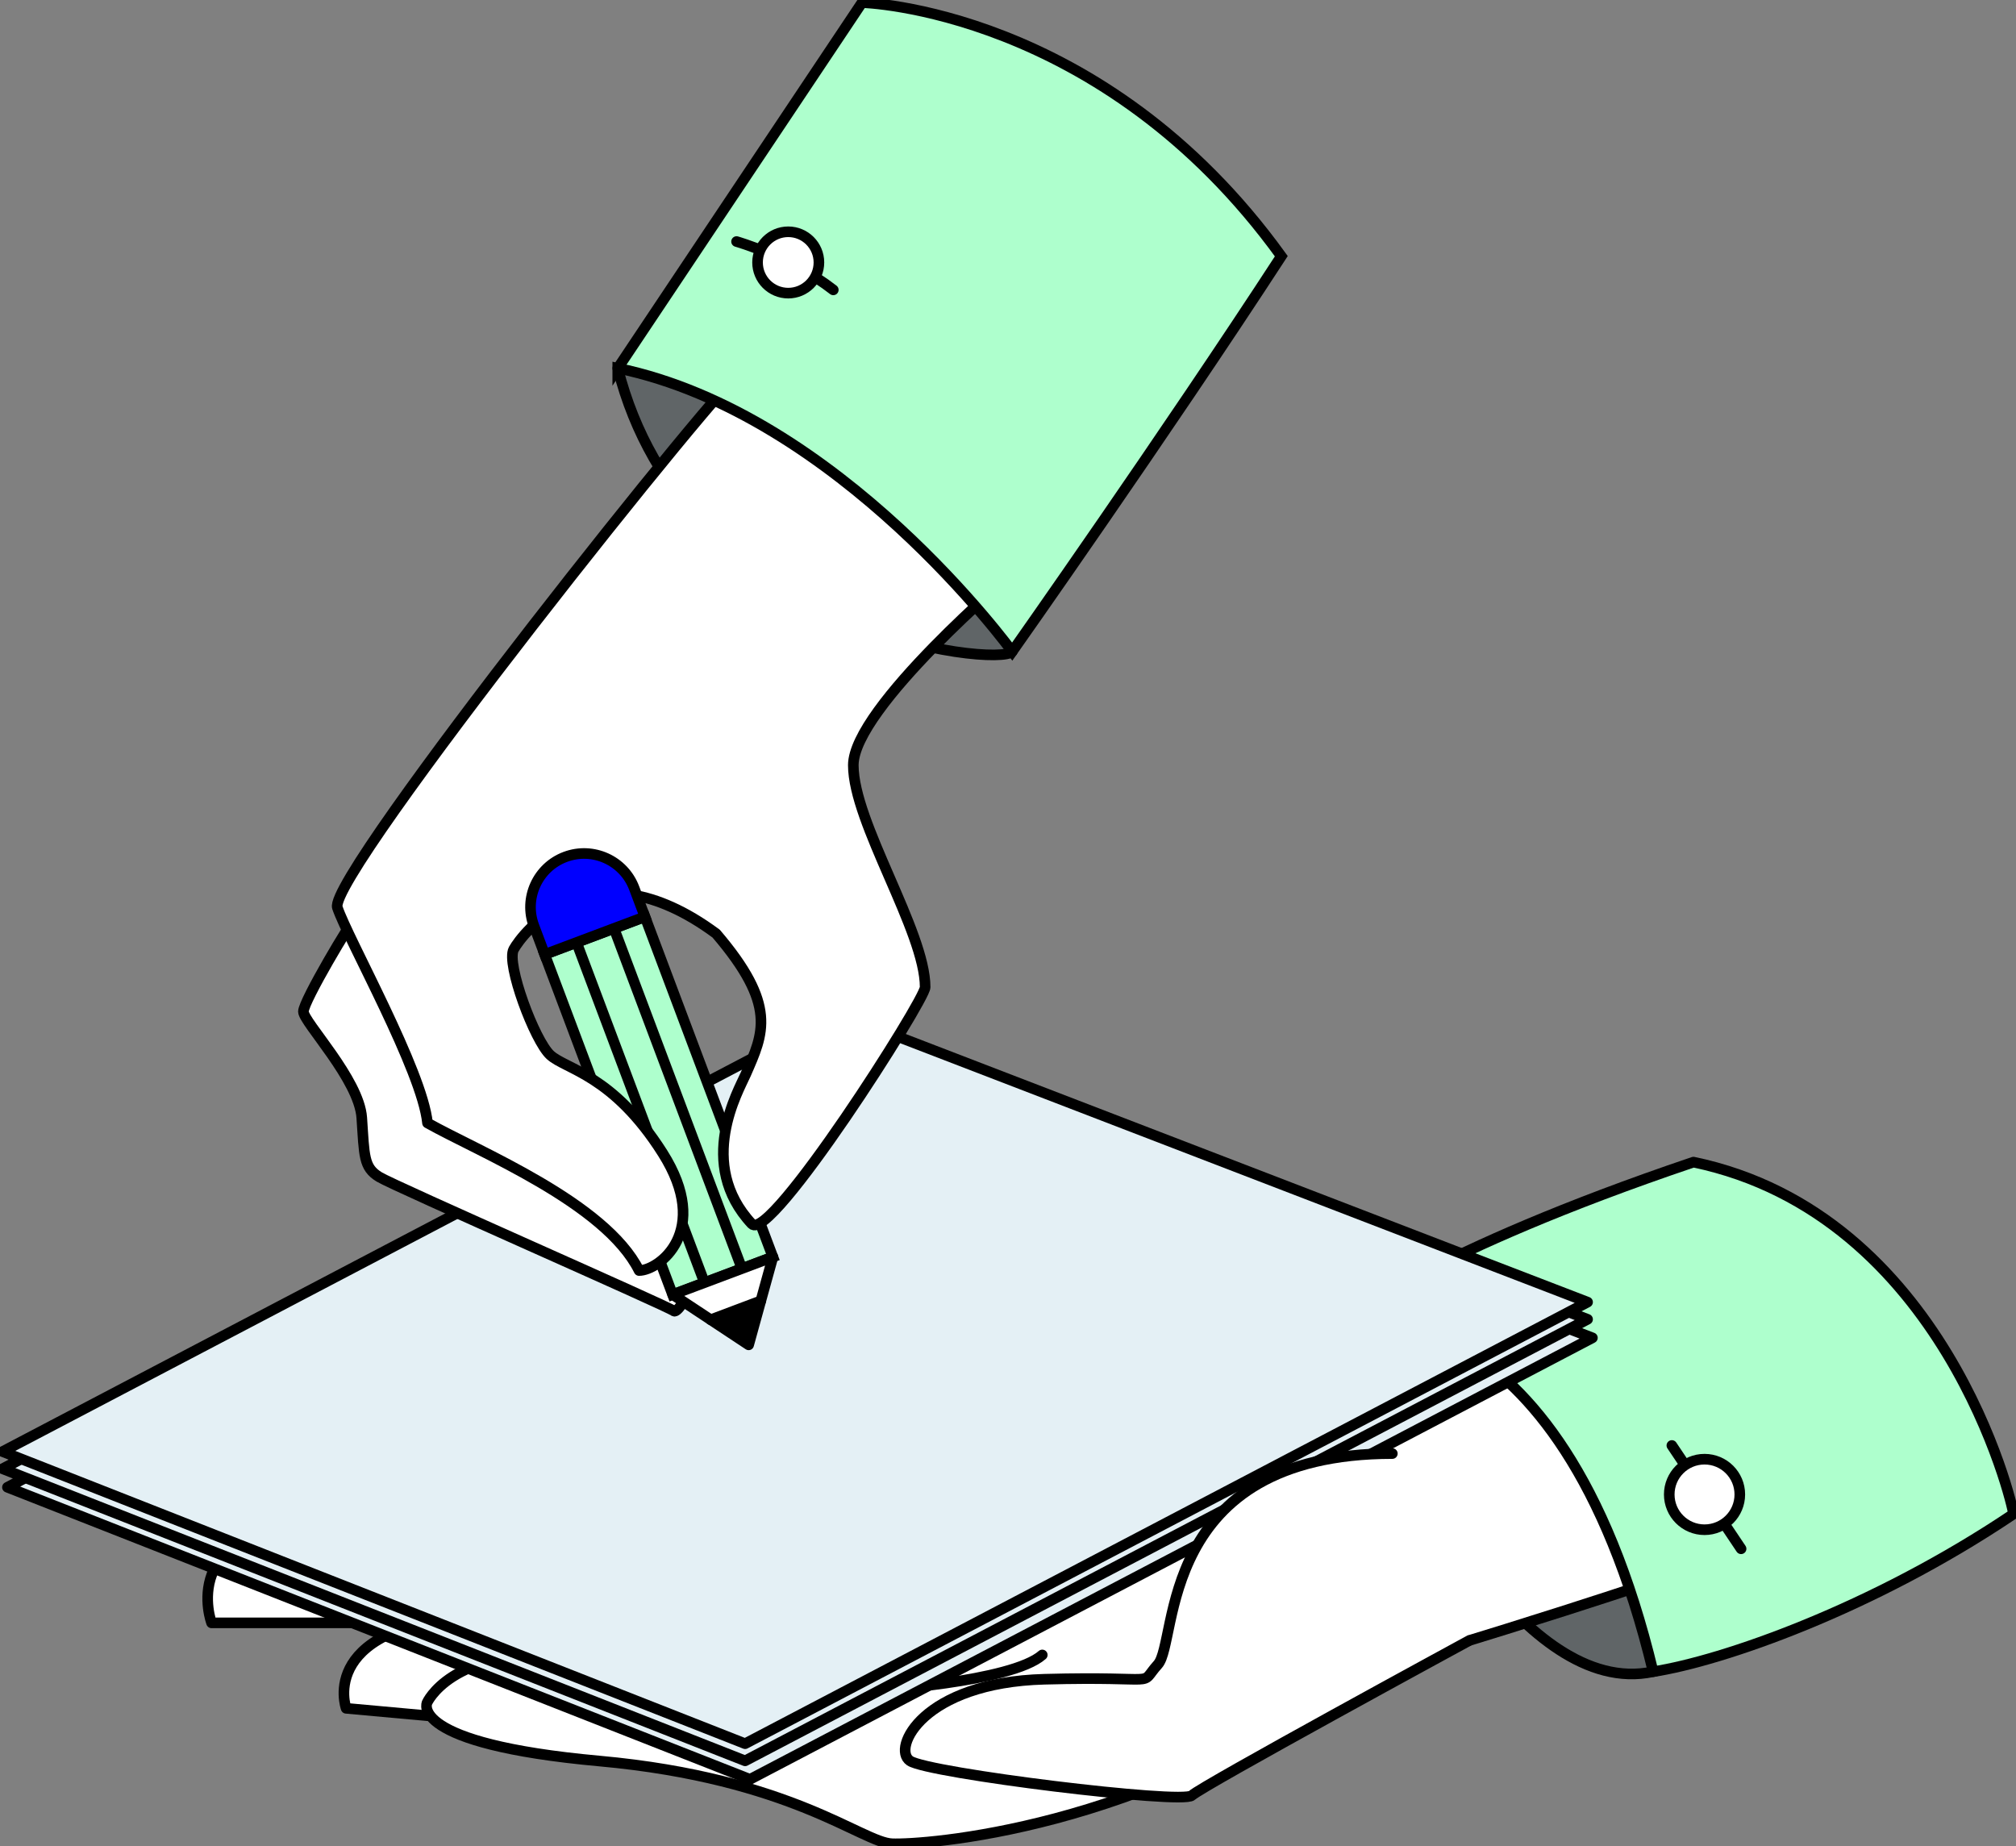
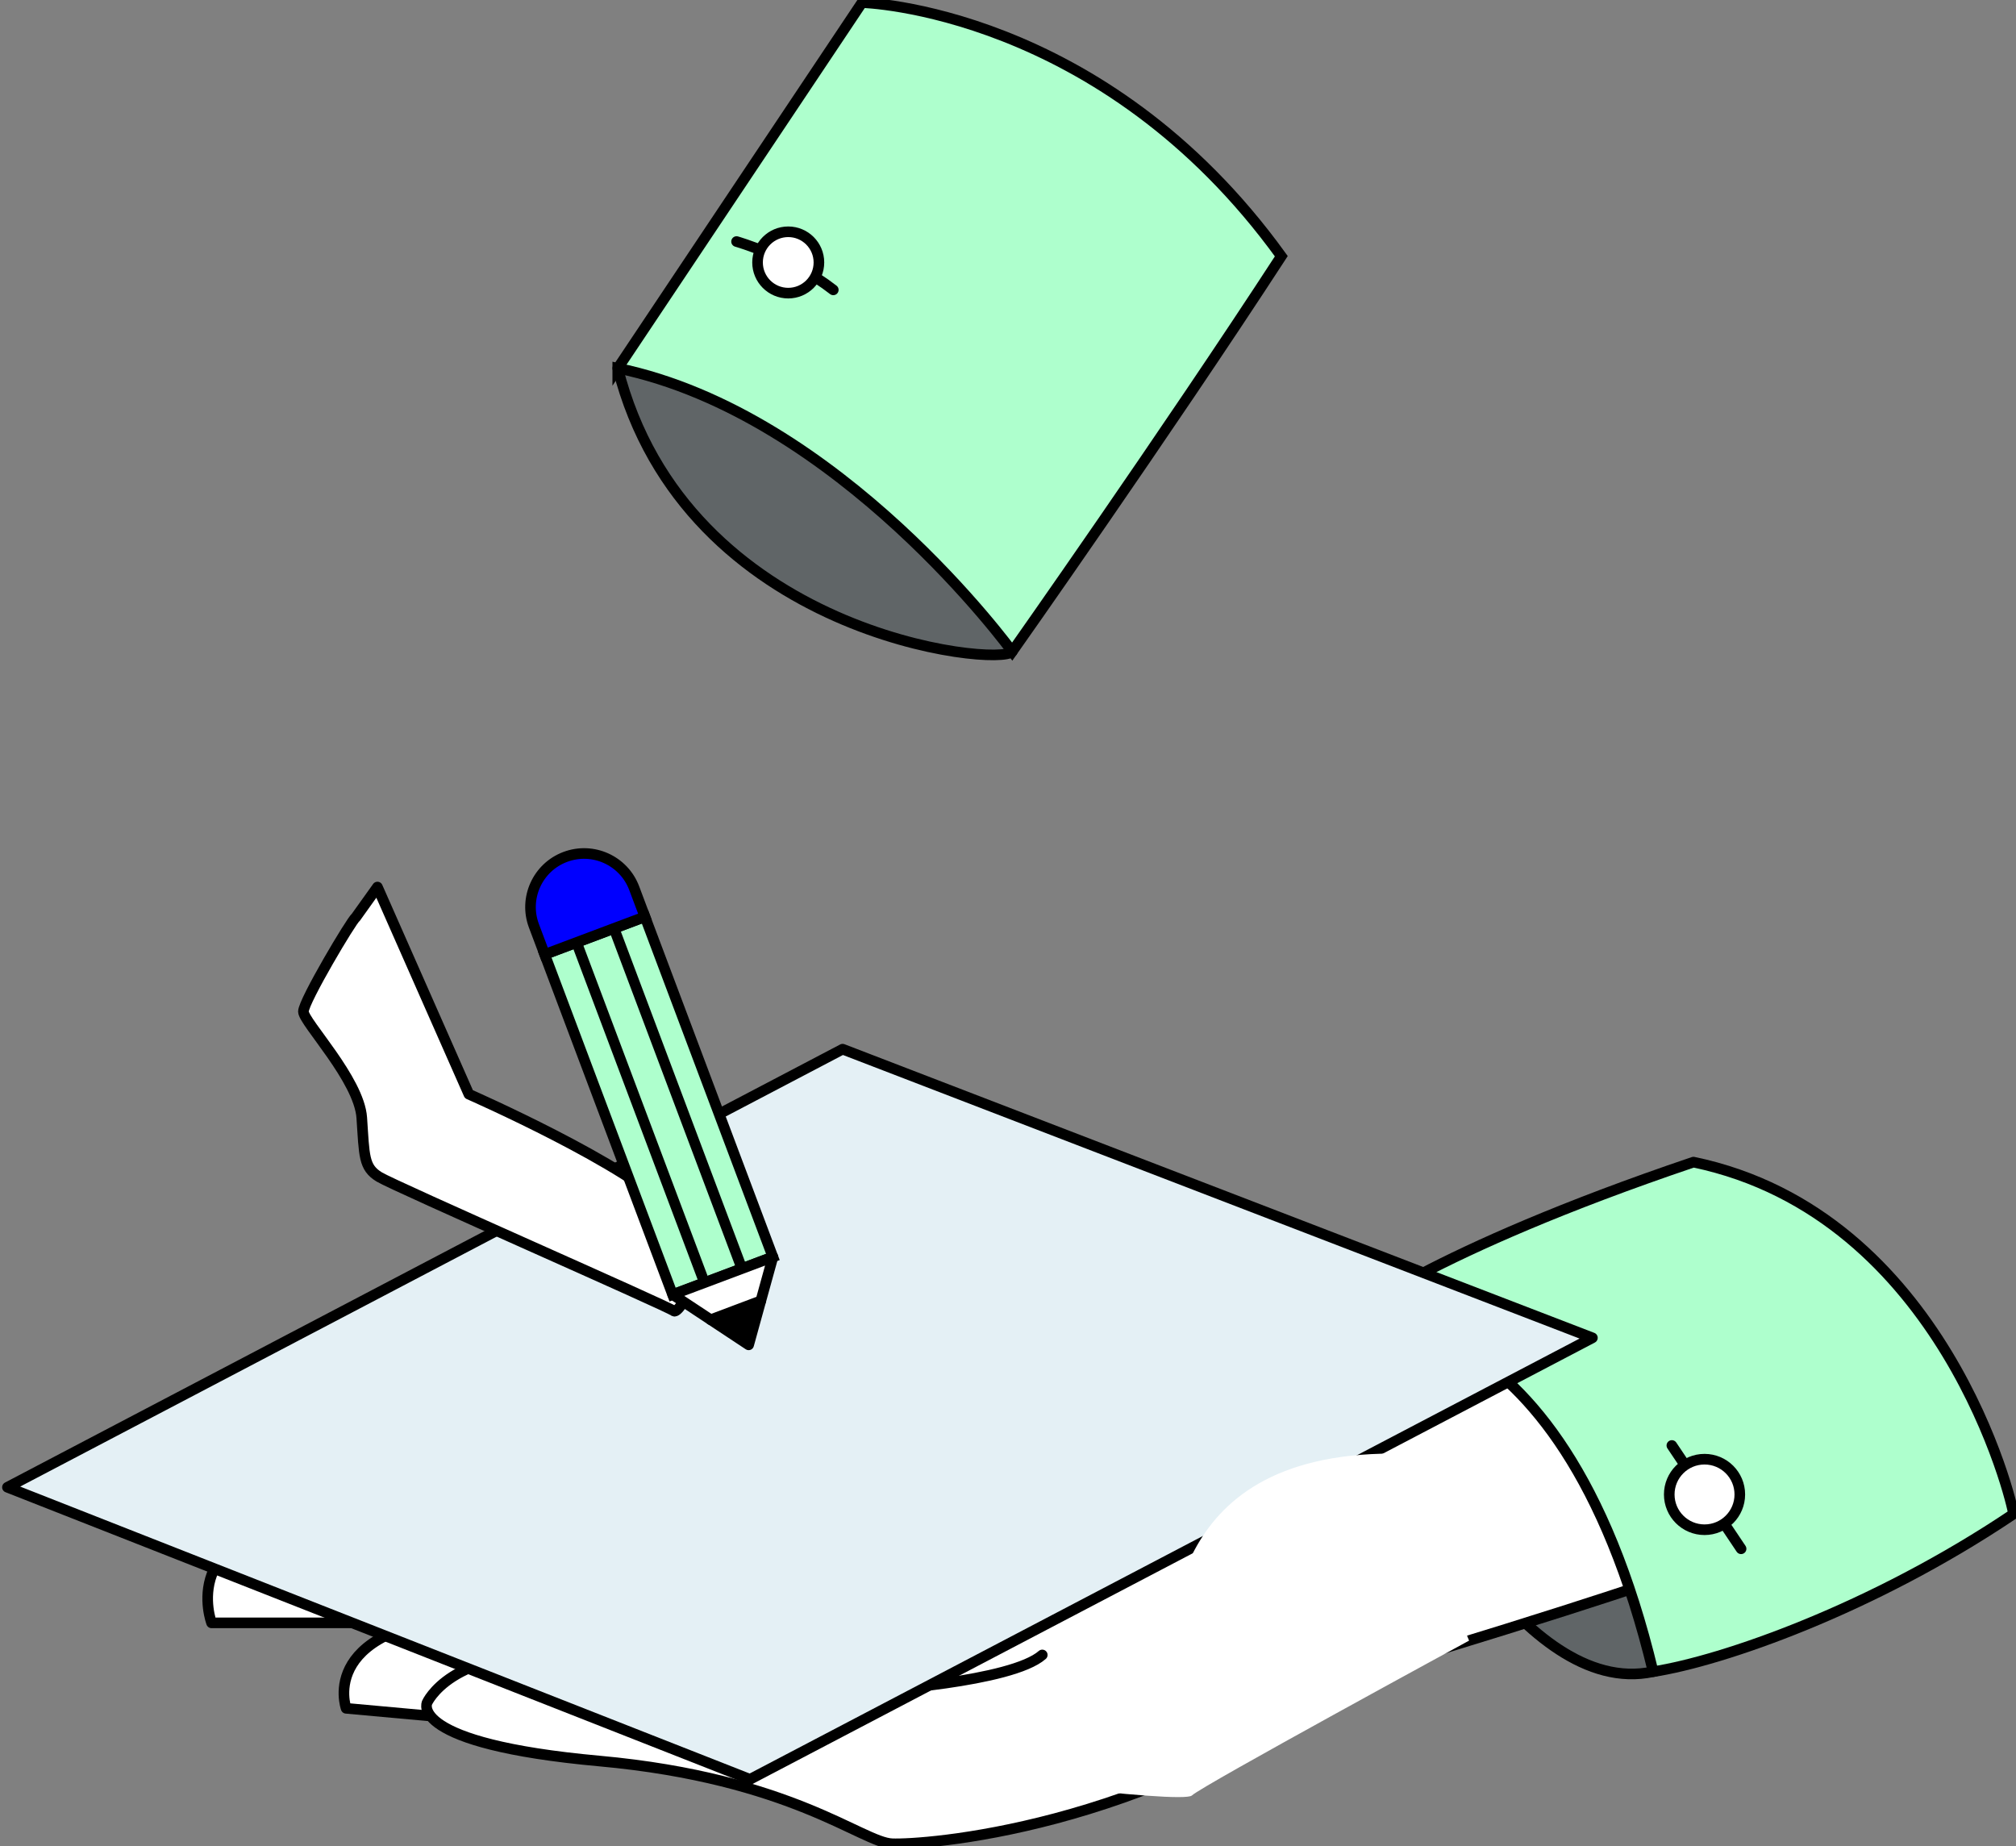
<svg xmlns="http://www.w3.org/2000/svg" width="285" height="261" viewBox="0 0 285 261" fill="none">
  <rect x="0" y="0" width="285" height="261" fill="#808080" stroke="none" />
  <g clip-path="url(#clip0_255_636)">
    <path d="M87.332 52.053C87.332 52.053 130.724 43.564 143.099 92.109C141.252 94.323 96.934 89.894 87.332 52.053Z" fill="#606567" stroke="black" stroke-width="1.5" stroke-linecap="round" stroke-linejoin="round" />
    <path d="M194.619 205.507C185.584 206.365 176.646 207.949 167.562 208.298C156.39 208.729 145.251 207.378 134.112 207.794C128.858 207.988 118.034 207.877 115.213 213.604C111.422 221.298 127.529 226.521 132.556 227.762C142.086 230.112 151.988 228.866 161.358 232.36" fill="white" />
    <path d="M194.619 205.507C185.584 206.365 176.646 207.949 167.562 208.298C156.39 208.729 145.251 207.378 134.112 207.794C128.858 207.988 118.034 207.877 115.213 213.604C111.422 221.298 127.529 226.521 132.556 227.762C142.086 230.112 151.988 228.866 161.358 232.36" stroke="black" stroke-width="1.5" stroke-linecap="round" stroke-linejoin="round" />
    <path d="M141.993 218.934C141.993 218.934 122.236 229.433 120.021 229.433C117.806 229.433 93.614 227.219 69.058 228.236C44.497 229.259 48.932 241.483 48.932 241.483L130.496 248.906L175.609 232.355" fill="white" />
    <path d="M141.993 218.934C141.993 218.934 122.236 229.433 120.021 229.433C117.806 229.433 93.614 227.219 69.058 228.236C44.497 229.259 48.932 241.483 48.932 241.483L130.496 248.906L175.609 232.355" stroke="black" stroke-width="1.5" stroke-linecap="round" stroke-linejoin="round" />
    <path d="M61.036 229.404H29.907C29.907 229.404 24.842 215.993 45.471 214.762C66.101 213.531 80.318 215.561 80.318 215.561L61.036 229.404Z" fill="white" stroke="black" stroke-width="1.5" stroke-linecap="round" stroke-linejoin="round" />
    <path d="M201.449 210.149C201.449 210.149 219.083 245.306 238.103 234.603C237.459 230.175 215.947 195.104 201.633 188.825C187.324 182.55 201.449 210.149 201.449 210.149Z" fill="#606567" stroke="black" stroke-width="1.5" stroke-linecap="round" stroke-linejoin="round" />
    <path d="M147.345 233.939C143.002 237.762 123.71 239.037 122.047 239.037C120.385 239.037 95.456 234.792 79.576 233.939C63.697 233.087 60.372 240.694 60.372 240.694C60.372 240.694 57.604 246.474 84.748 248.936C111.892 251.397 121.863 260.443 126.109 260.627C130.355 260.811 161.93 258.781 190.921 237.002C225.452 226.667 238.501 221.928 238.501 221.928C238.501 221.928 226.068 194.058 217.576 192.028" fill="white" />
    <path d="M147.345 233.939C143.002 237.762 123.71 239.037 122.047 239.037C120.385 239.037 95.456 234.792 79.576 233.939C63.697 233.087 60.372 240.694 60.372 240.694C60.372 240.694 57.604 246.474 84.748 248.936C111.892 251.397 121.863 260.443 126.109 260.627C130.355 260.811 161.93 258.781 190.921 237.002C225.452 226.667 238.501 221.928 238.501 221.928C238.501 221.928 226.068 194.058 217.576 192.028" stroke="black" stroke-width="1.5" stroke-linecap="round" stroke-linejoin="round" />
    <path d="M190.189 186.548C190.189 186.548 220.348 180.762 233.702 236.304C243.435 234.797 264.603 227.495 284.641 214.02C284.549 212.635 274.855 171.658 239.402 164.274C202.011 176.92 190.194 186.548 190.194 186.548H190.189Z" fill="#AEFFCD" stroke="black" stroke-width="1.5" stroke-linecap="round" stroke-linejoin="round" />
    <path d="M236.349 204.33L246.135 218.933" stroke="black" stroke-width="1.5" stroke-linecap="round" stroke-linejoin="round" />
    <path d="M240.968 216.239C243.723 216.239 245.956 214.007 245.956 211.253C245.956 208.5 243.723 206.268 240.968 206.268C238.214 206.268 235.98 208.5 235.98 211.253C235.98 214.007 238.214 216.239 240.968 216.239Z" fill="white" stroke="black" stroke-width="1.5" stroke-linecap="round" stroke-linejoin="round" />
-     <path d="M106.022 251.522L1.052 210.236L119.12 148.309L225.118 189.111L106.022 251.522Z" fill="#E4F0F5" stroke="black" stroke-width="1.5" stroke-linecap="round" stroke-linejoin="round" />
-     <path d="M105.334 248.906L0.364 207.62L118.431 145.692L224.434 186.494L105.334 248.906Z" fill="#E4F0F5" stroke="black" stroke-width="1.5" stroke-linecap="round" stroke-linejoin="round" />
-     <path d="M105.334 246.483L0.364 205.192L118.431 143.265L224.434 184.067L105.334 246.483Z" fill="#E4F0F5" stroke="black" stroke-width="1.5" stroke-linecap="round" stroke-linejoin="round" />
+     <path d="M106.022 251.522L1.052 210.236L119.12 148.309L225.118 189.111Z" fill="#E4F0F5" stroke="black" stroke-width="1.5" stroke-linecap="round" stroke-linejoin="round" />
    <path d="M207.682 231.914C207.682 231.914 169.792 252.506 168.503 253.8C167.213 255.094 131.228 250.665 128.644 248.911C126.061 247.157 130.438 237.84 147.645 237.374C164.848 236.909 160.762 238.542 163.689 235.281C166.617 232.02 163.437 205.512 196.834 205.473" fill="white" />
-     <path d="M207.682 231.914C207.682 231.914 169.792 252.506 168.503 253.8C167.213 255.094 131.228 250.665 128.644 248.911C126.061 247.157 130.438 237.84 147.645 237.374C164.848 236.909 160.762 238.542 163.689 235.281C166.617 232.02 163.437 205.512 196.834 205.473" stroke="black" stroke-width="1.5" stroke-linecap="round" stroke-linejoin="round" />
    <path d="M50.28 129.698C49.785 129.945 42.893 141.511 42.893 142.989C42.893 144.466 50.77 152.587 51.143 157.999C51.511 163.411 51.39 165.015 53.605 166.367C55.82 167.719 94.569 184.702 95.262 185.317C95.955 185.932 101.219 178.059 95.262 171.411C89.305 164.768 66.285 154.675 66.285 154.675L53.358 125.391L50.28 129.698Z" fill="white" stroke="black" stroke-width="1.5" stroke-linecap="round" stroke-linejoin="round" />
    <path d="M91.176 129.588L77.001 134.914L95.086 183.008L109.26 177.682L91.176 129.588Z" fill="#AEFFCD" stroke="black" stroke-width="1.5" stroke-miterlimit="10" />
    <path d="M81.505 133.221L99.59 181.31" stroke="black" stroke-width="1.5" stroke-miterlimit="10" />
    <path d="M86.799 131.229L104.883 179.323" stroke="black" stroke-width="1.5" stroke-miterlimit="10" />
    <path d="M107.554 183.888L105.838 190.104L100.468 186.553L107.554 183.888Z" fill="black" stroke="black" stroke-width="1.5" stroke-linecap="round" stroke-linejoin="round" />
    <path d="M109.27 177.676L107.554 183.887L100.468 186.552L95.097 183.001L109.27 177.676Z" fill="white" stroke="black" stroke-width="1.5" stroke-linecap="round" stroke-linejoin="round" />
-     <path d="M105.305 52.053C103.57 51.927 46.218 123.855 47.691 128.283C49.17 132.712 59.693 151.357 60.435 158.741C67.638 162.801 85.548 170.001 90.347 179.6C93.115 179.6 100.686 174.062 93.672 162.985C86.653 151.909 80.008 151.173 77.793 149.142C75.577 147.112 71.515 136.22 72.621 134.19C73.726 132.16 83.517 118.869 101.243 131.976C109.92 142.126 107.957 146.066 105.426 151.851C104.433 154.128 98.345 164.512 106.289 173.015C108.873 175.782 130.787 141.361 130.787 139.544C130.787 131.67 120.632 116.287 120.632 108.166C120.632 100.045 143.346 80.848 143.346 80.848C143.346 80.848 137.806 54.451 105.305 52.053Z" fill="white" stroke="black" stroke-width="1.5" stroke-linecap="round" stroke-linejoin="round" />
    <path d="M79.906 121.133C83.818 119.663 88.188 121.645 89.658 125.554L91.175 129.591L77.001 134.916L75.483 130.88C74.013 126.97 75.995 122.602 79.906 121.133Z" fill="#0000FF" stroke="black" stroke-width="1.5" stroke-miterlimit="10" />
    <path d="M87.332 52.053L121.863 0.368C121.863 0.368 155.842 1.192 181.139 36.218C164.707 61.462 143.099 92.104 143.099 92.104C143.099 92.104 118.722 58.531 87.332 52.048V52.053Z" fill="#AEFFCD" stroke="black" stroke-width="1.5" stroke-miterlimit="10" />
    <path d="M104.127 34.145C104.127 34.145 111.892 36.359 117.801 40.976" stroke="black" stroke-width="1.5" stroke-linecap="round" stroke-linejoin="round" />
    <path d="M111.432 41.437C113.828 41.437 115.77 39.495 115.77 37.1C115.77 34.705 113.828 32.764 111.432 32.764C109.036 32.764 107.094 34.705 107.094 37.1C107.094 39.495 109.036 41.437 111.432 41.437Z" fill="white" stroke="black" stroke-width="1.5" stroke-linecap="round" stroke-linejoin="round" />
  </g>
  <defs>
    <clipPath id="clip0_255_636">
      <rect width="285" height="261" fill="white" />
    </clipPath>
  </defs>
</svg>